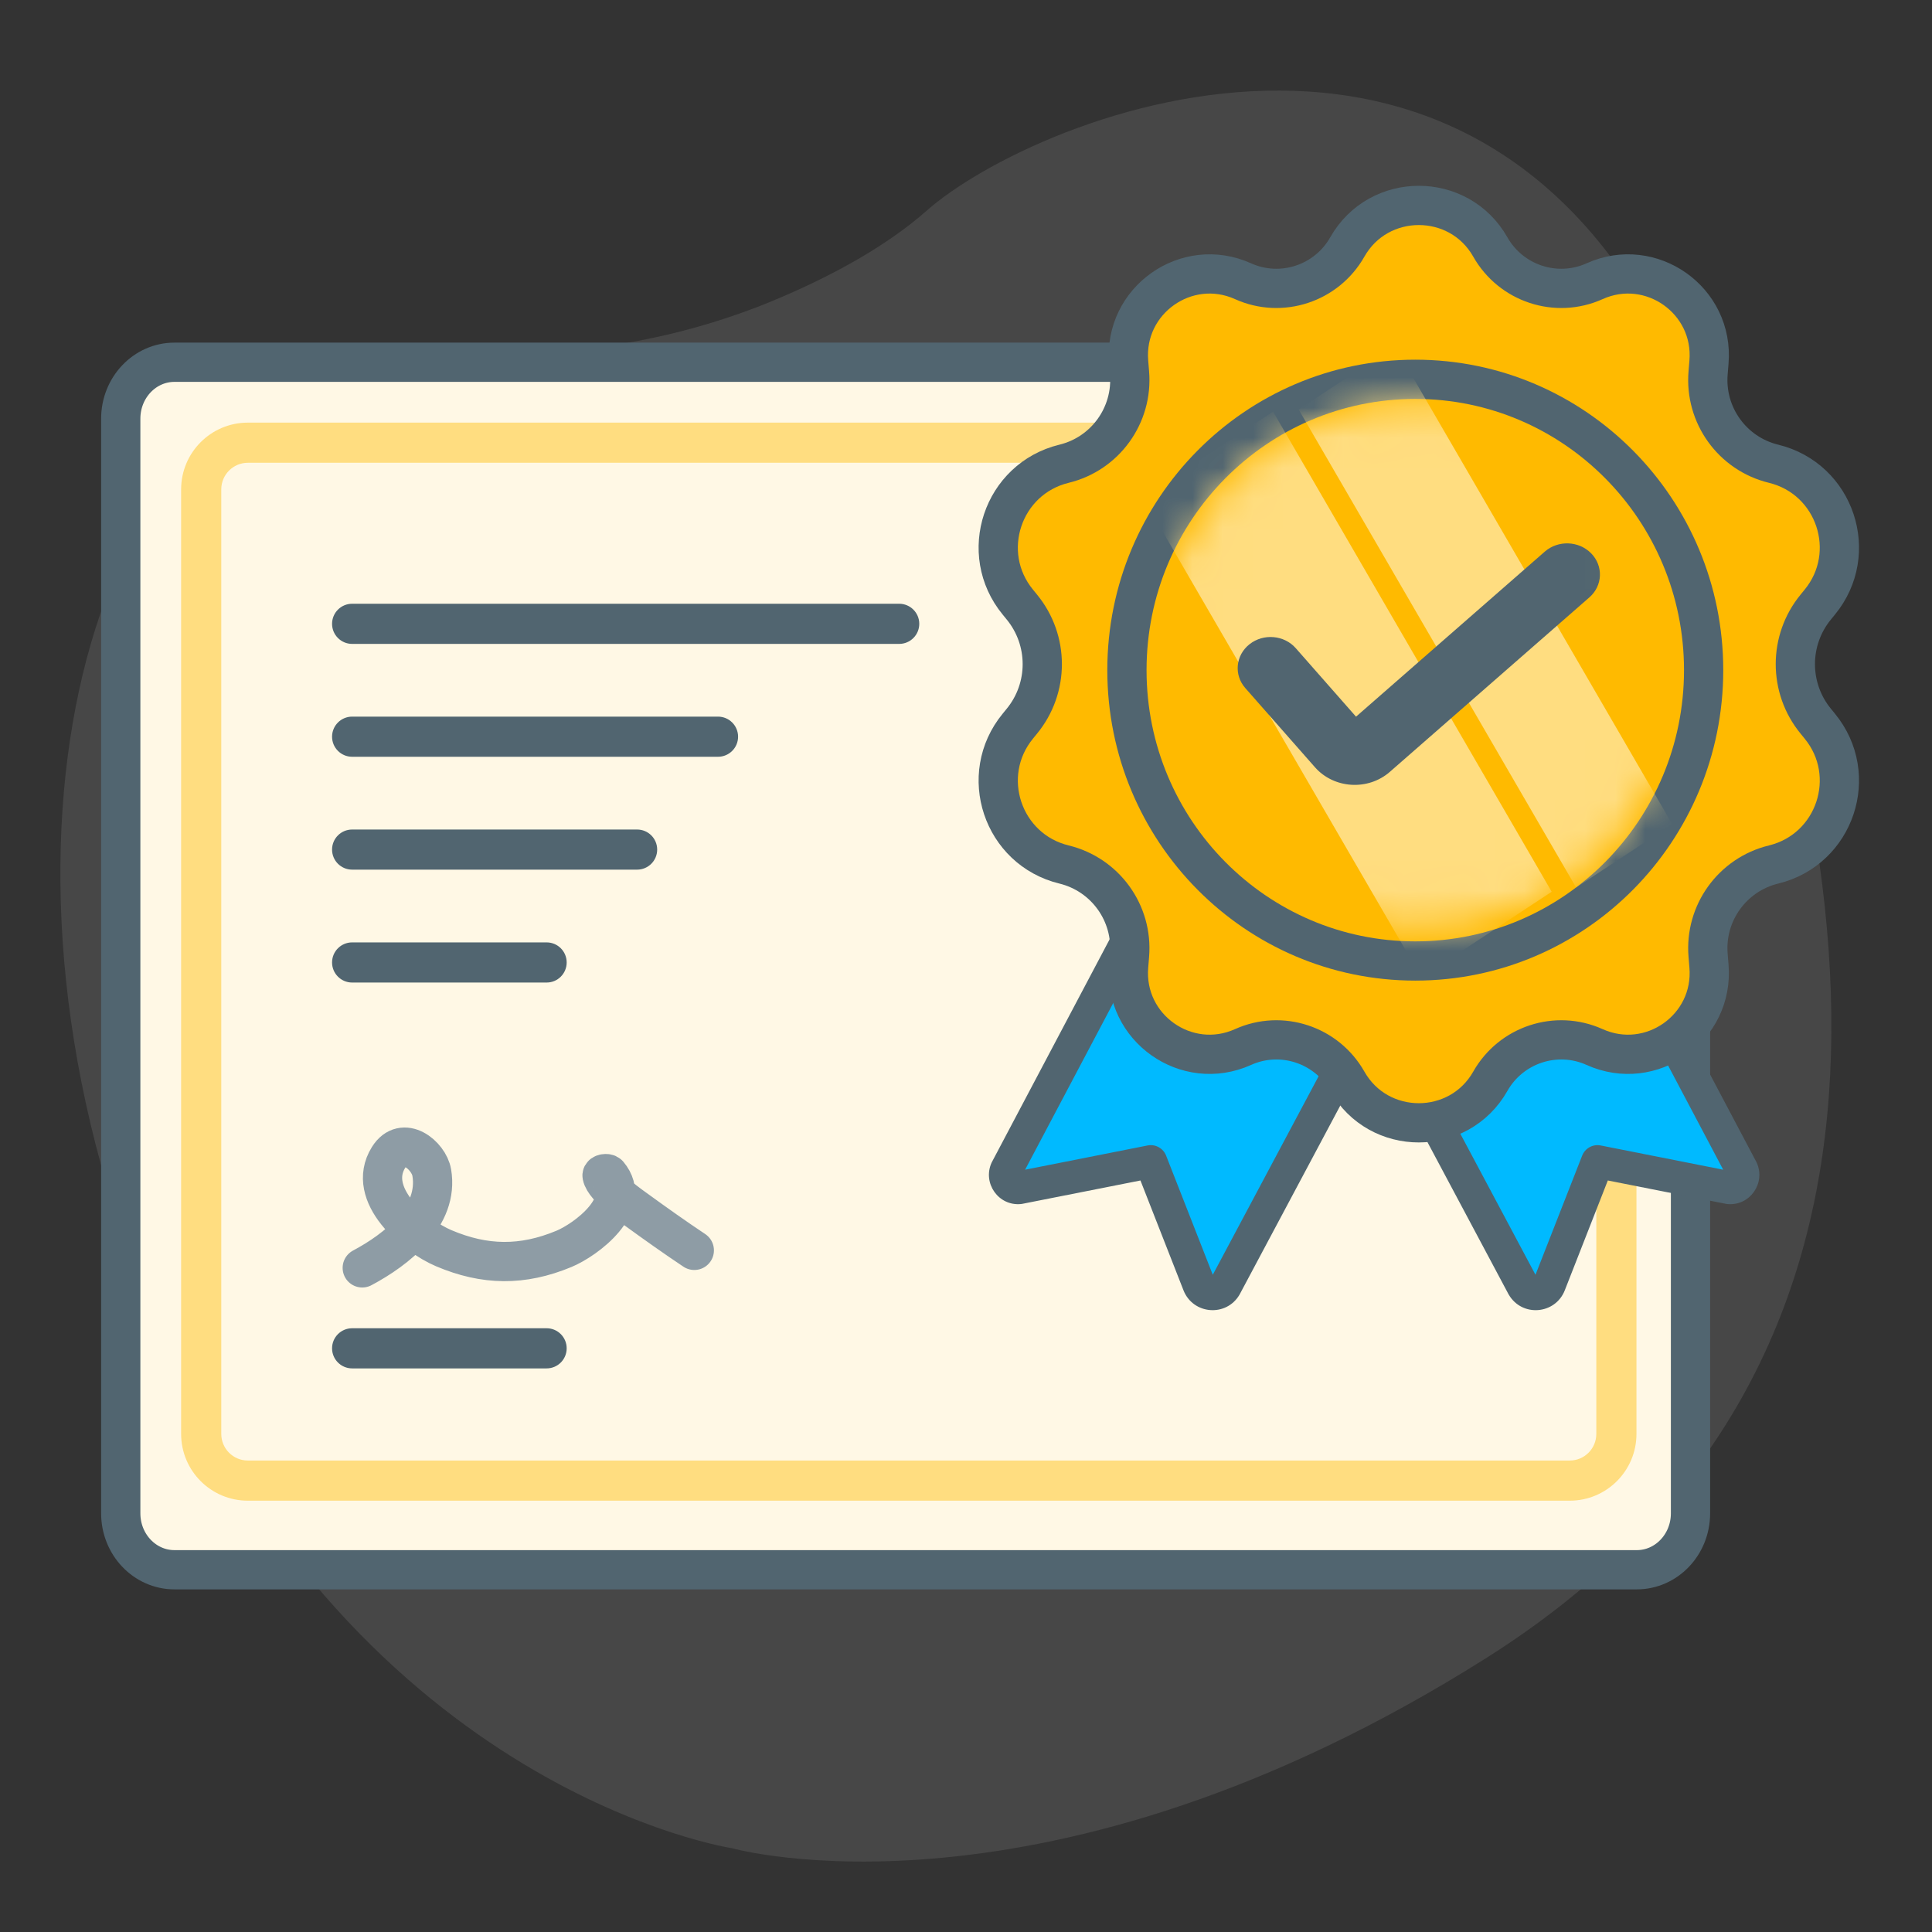
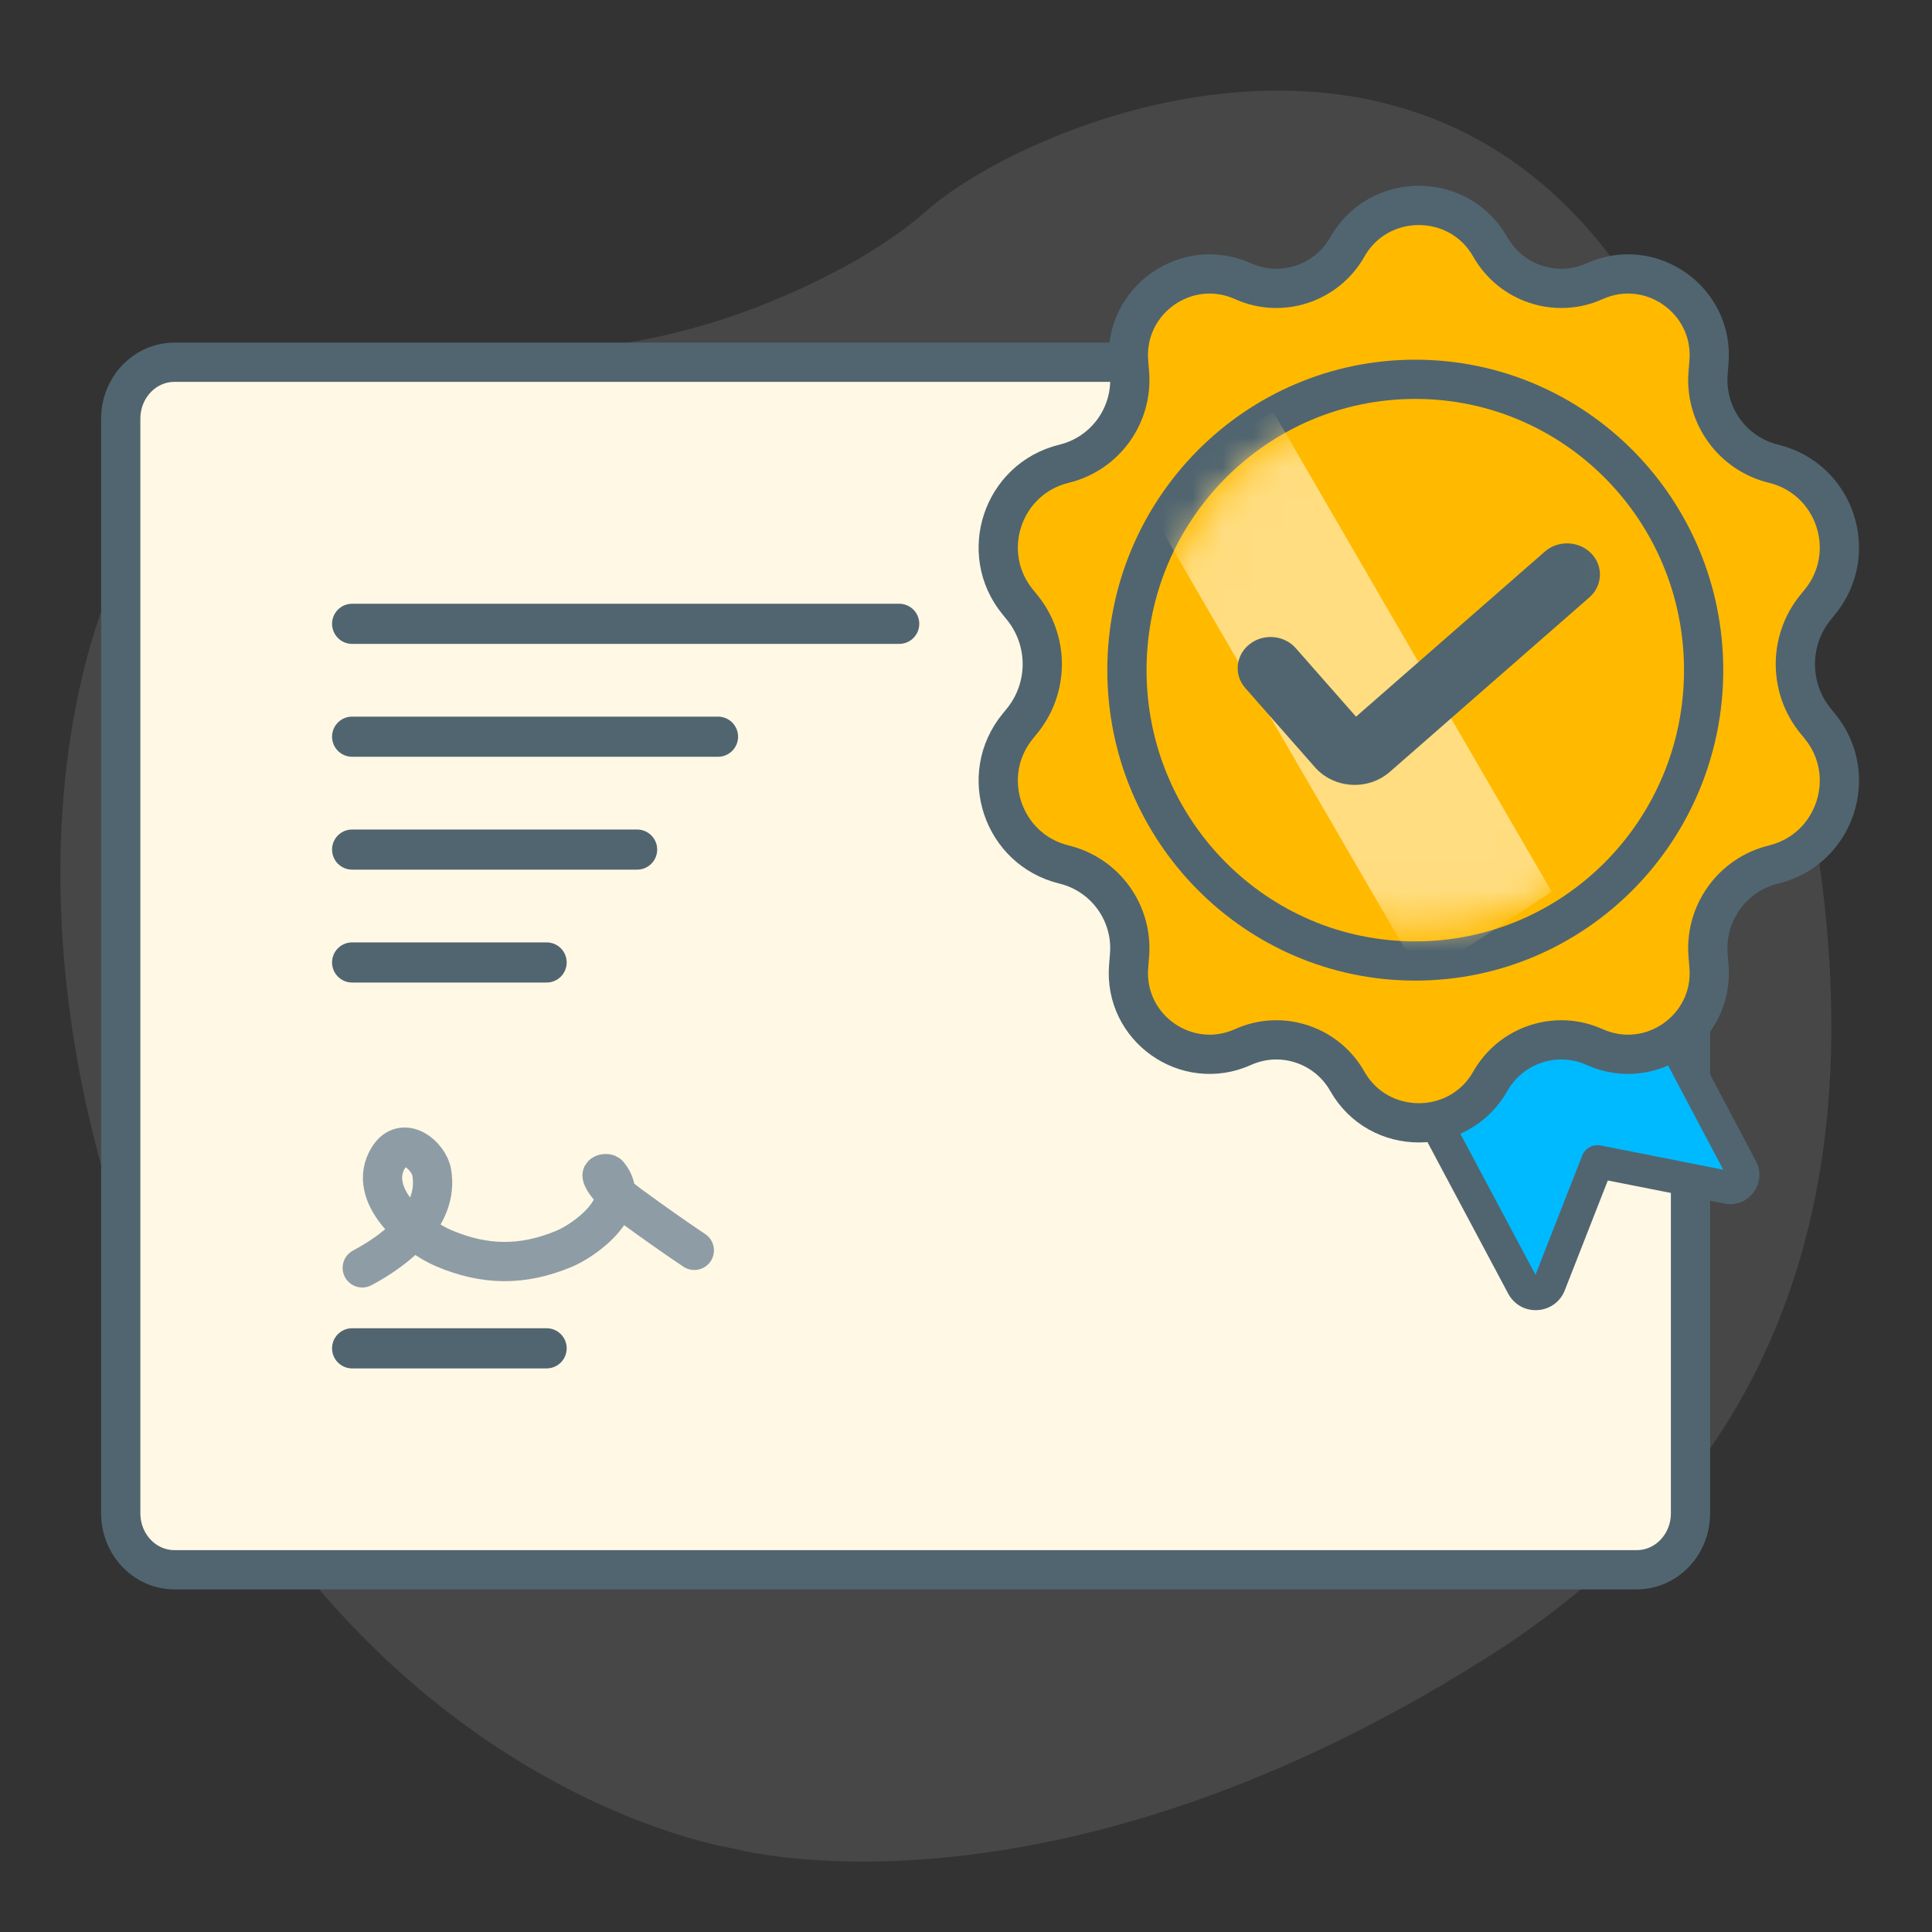
<svg xmlns="http://www.w3.org/2000/svg" width="64" height="64" viewBox="0 0 64 64" fill="none">
  <rect x="0" y="0" width="64" height="64" fill="#333333" stroke="none" />
  <path opacity="0.1" d="M24.249 61.224C24.249 61.224 12.036 59.392 5.359 44.231C-1.318 29.07 2.835 14.325 10.163 12.826C13.827 12.076 16.384 11.793 18.044 11.676C20.797 11.51 23.5 10.893 26.04 9.777C27.685 9.061 29.395 8.128 30.698 6.978C34.28 3.813 49.832 -2.685 56.134 13.642C62.436 29.97 63.852 45.697 49.229 54.927C34.606 64.157 24.249 61.224 24.249 61.224Z" fill="white" />
  <path d="M54.221 12H5.779C4.796 12 4 12.837 4 13.869V50.131C4 51.163 4.796 52 5.779 52H54.221C55.204 52 56 51.163 56 50.131V13.869C56 12.837 55.204 12 54.221 12Z" fill="#FFF8E5" stroke="#516570" stroke-width="1.3" stroke-linecap="round" stroke-linejoin="round" />
  <path d="M51.274 15.665H9.209C8.356 15.665 7.664 16.358 7.664 17.212V47.228C7.664 48.083 8.356 48.775 9.209 48.775H51.274C52.127 48.775 52.818 48.083 52.818 47.228V17.212C52.818 16.358 52.127 15.665 51.274 15.665Z" fill="#FFF8E5" />
-   <path fill-rule="evenodd" clip-rule="evenodd" d="M8.21 15.33C7.725 15.33 7.33 15.724 7.33 16.212V47.5C7.33 47.988 7.725 48.382 8.21 48.382H52C52.485 48.382 52.88 47.988 52.88 47.5V16.212C52.88 15.724 52.485 15.33 52 15.33H8.21ZM6 16.212C6 14.992 6.988 14 8.21 14H52C53.221 14 54.21 14.992 54.21 16.212V47.5C54.21 48.721 53.221 49.712 52 49.712H8.21C6.988 49.712 6 48.721 6 47.5V16.212Z" fill="#FFDD80" />
  <path d="M12 42C13.145 41.391 14.55 40.288 14.302 38.841C14.205 38.274 13.351 37.568 12.871 38.341C12.103 39.576 13.738 40.94 14.696 41.347C16.061 41.928 17.311 41.94 18.68 41.371C19.413 41.067 20.986 39.895 20.154 38.905C20.109 38.852 19.931 38.878 19.944 38.946C20.025 39.347 20.931 39.965 21.091 40.082C21.699 40.524 22.374 41.003 23 41.42" stroke="#8E9CA5" stroke-width="1.3" stroke-linecap="round" />
  <path fill-rule="evenodd" clip-rule="evenodd" d="M11 24.404C11 24.037 11.298 23.739 11.665 23.739H23.785C24.152 23.739 24.45 24.037 24.45 24.404C24.45 24.771 24.152 25.069 23.785 25.069H11.665C11.298 25.069 11 24.771 11 24.404Z" fill="#516570" />
  <path fill-rule="evenodd" clip-rule="evenodd" d="M11 20.665C11 20.298 11.298 20 11.665 20H29.787C30.154 20 30.452 20.298 30.452 20.665C30.452 21.032 30.154 21.33 29.787 21.33H11.665C11.298 21.33 11 21.032 11 20.665Z" fill="#516570" />
  <path fill-rule="evenodd" clip-rule="evenodd" d="M11 28.143C11 27.776 11.298 27.479 11.665 27.479H21.105C21.472 27.479 21.77 27.776 21.77 28.143C21.77 28.511 21.472 28.808 21.105 28.808H11.665C11.298 28.808 11 28.511 11 28.143Z" fill="#516570" />
  <path fill-rule="evenodd" clip-rule="evenodd" d="M11 31.883C11 31.515 11.298 31.218 11.665 31.218H18.107C18.475 31.218 18.772 31.515 18.772 31.883C18.772 32.25 18.475 32.548 18.107 32.548H11.665C11.298 32.548 11 32.25 11 31.883Z" fill="#516570" />
  <path fill-rule="evenodd" clip-rule="evenodd" d="M11 44.665C11 44.298 11.298 44 11.665 44H18.107C18.475 44 18.772 44.298 18.772 44.665C18.772 45.032 18.475 45.33 18.107 45.33H11.665C11.298 45.33 11 45.032 11 44.665Z" fill="#516570" />
  <g clip-path="url(#clip0_7510_83802)">
    <path d="M53.128 30.097L57.699 38.743C57.832 39.041 57.596 39.373 57.273 39.341L52.92 38.48L51.329 42.542C51.179 42.924 50.659 42.966 50.452 42.611L45.943 34.149L53.128 30.096V30.097Z" fill="#00BAFF" />
    <path fill-rule="evenodd" clip-rule="evenodd" d="M53.402 29.625C53.234 29.527 53.028 29.526 52.859 29.621L45.673 33.675C45.416 33.82 45.321 34.145 45.46 34.407L49.969 42.868C49.972 42.875 49.976 42.881 49.98 42.887C50.418 43.637 51.521 43.547 51.836 42.742C51.836 42.742 51.836 42.742 51.836 42.742L53.261 39.105L57.166 39.877C57.183 39.881 57.201 39.883 57.218 39.885C57.967 39.959 58.496 39.193 58.196 38.521C58.191 38.51 58.185 38.499 58.18 38.489L53.621 29.865C53.575 29.767 53.499 29.682 53.402 29.625ZM52.906 30.848L57.083 38.748L53.025 37.945C52.766 37.894 52.508 38.036 52.411 38.282L50.865 42.229L46.674 34.364L52.906 30.848Z" fill="#516570" />
-     <path d="M37.915 30.097L33.344 38.743C33.211 39.041 33.447 39.373 33.769 39.341L38.122 38.48L39.713 42.542C39.863 42.924 40.383 42.966 40.591 42.611L45.1 34.149L37.915 30.096V30.097Z" fill="#00BAFF" />
-     <path fill-rule="evenodd" clip-rule="evenodd" d="M37.419 29.865C37.466 29.767 37.541 29.682 37.639 29.625C37.806 29.527 38.013 29.526 38.182 29.621L45.367 33.675C45.625 33.82 45.72 34.145 45.58 34.407L41.071 42.868C41.068 42.875 41.064 42.881 41.061 42.887C40.622 43.637 39.52 43.547 39.204 42.742C39.204 42.742 39.204 42.742 39.204 42.742L37.779 39.105L33.874 39.877C33.857 39.881 33.84 39.883 33.822 39.885C33.074 39.959 32.544 39.193 32.845 38.521C32.85 38.51 32.855 38.499 32.861 38.489L37.419 29.865ZM38.135 30.848L44.367 34.364L40.175 42.229L38.629 38.282C38.533 38.036 38.274 37.894 38.015 37.945L33.958 38.748L38.135 30.848Z" fill="#516570" />
    <path d="M44.631 8.182C45.671 6.346 48.329 6.346 49.369 8.182V8.182C50.055 9.393 51.553 9.888 52.822 9.316V9.316C54.694 8.473 56.783 9.95 56.612 11.996L56.583 12.351C56.466 13.752 57.386 15.03 58.752 15.362V15.362C60.796 15.86 61.617 18.323 60.281 19.948L60.152 20.106C59.247 21.206 59.247 22.794 60.152 23.894L60.281 24.052C61.617 25.677 60.796 28.14 58.752 28.638V28.638C57.386 28.971 56.466 30.248 56.583 31.648L56.612 32.004C56.783 34.05 54.694 35.527 52.822 34.684V34.684C51.553 34.112 50.055 34.607 49.369 35.818V35.818C48.329 37.654 45.671 37.654 44.631 35.818V35.818C43.945 34.607 42.447 34.112 41.178 34.684V34.684C39.306 35.527 37.217 34.05 37.388 32.004L37.417 31.648C37.534 30.248 36.614 28.971 35.248 28.638V28.638C33.204 28.14 32.383 25.677 33.719 24.052L33.848 23.894C34.753 22.794 34.753 21.206 33.848 20.106L33.719 19.948C32.383 18.323 33.204 15.86 35.248 15.362V15.362C36.614 15.03 37.534 13.752 37.417 12.351L37.388 11.996C37.217 9.95 39.306 8.473 41.178 9.316V9.316C42.447 9.888 43.945 9.393 44.631 8.182V8.182Z" fill="#FFBA00" stroke="#516570" stroke-width="1.3" />
    <path d="M46.883 31.834C41.608 31.834 37.331 27.52 37.331 22.199C37.331 16.878 41.608 12.565 46.883 12.565C52.159 12.565 56.435 16.878 56.435 22.199C56.435 27.52 52.159 31.834 46.883 31.834Z" fill="#FFBA00" stroke="#516570" stroke-width="1.3" stroke-linecap="round" stroke-linejoin="round" />
    <mask id="mask0_7510_83802" style="mask-type:alpha" maskUnits="userSpaceOnUse" x="38" y="13" width="18" height="18">
      <path d="M54.54 19.296C56.033 23.461 53.867 28.049 49.702 29.542C45.537 31.035 40.95 28.869 39.457 24.704C37.963 20.539 40.129 15.952 44.294 14.459C48.459 12.965 53.046 15.131 54.54 19.296Z" fill="#D9D9D9" stroke="black" stroke-width="1.3" />
    </mask>
    <g mask="url(#mask0_7510_83802)">
      <path d="M37.859 16.479L42.172 13.636L51.402 29.54L47.09 32.382L37.859 16.479Z" fill="#FFDD80" />
-       <path d="M43.02 13.565L46.204 11.465L55.396 27.303L52.212 29.402L43.02 13.565Z" fill="#FFDD80" />
-       <path fill-rule="evenodd" clip-rule="evenodd" d="M52.711 18.332C53.119 18.75 53.092 19.403 52.65 19.789L46.04 25.569C45.319 26.2 44.187 26.13 43.559 25.415L41.252 22.793C40.867 22.356 40.93 21.705 41.392 21.341C41.854 20.976 42.54 21.035 42.925 21.473L44.92 23.741L51.173 18.273C51.615 17.887 52.303 17.913 52.711 18.332Z" fill="#516570" />
+       <path fill-rule="evenodd" clip-rule="evenodd" d="M52.711 18.332C53.119 18.75 53.092 19.403 52.65 19.789L46.04 25.569C45.319 26.2 44.187 26.13 43.559 25.415L41.252 22.793C40.867 22.356 40.93 21.705 41.392 21.341C41.854 20.976 42.54 21.035 42.925 21.473L44.92 23.741L51.173 18.273C51.615 17.887 52.303 17.913 52.711 18.332" fill="#516570" />
    </g>
  </g>
  <defs>
    <clipPath id="clip0_7510_83802">
      <rect width="32" height="37.744" fill="white" transform="matrix(-1 0 0 1 63 6)" />
    </clipPath>
  </defs>
</svg>